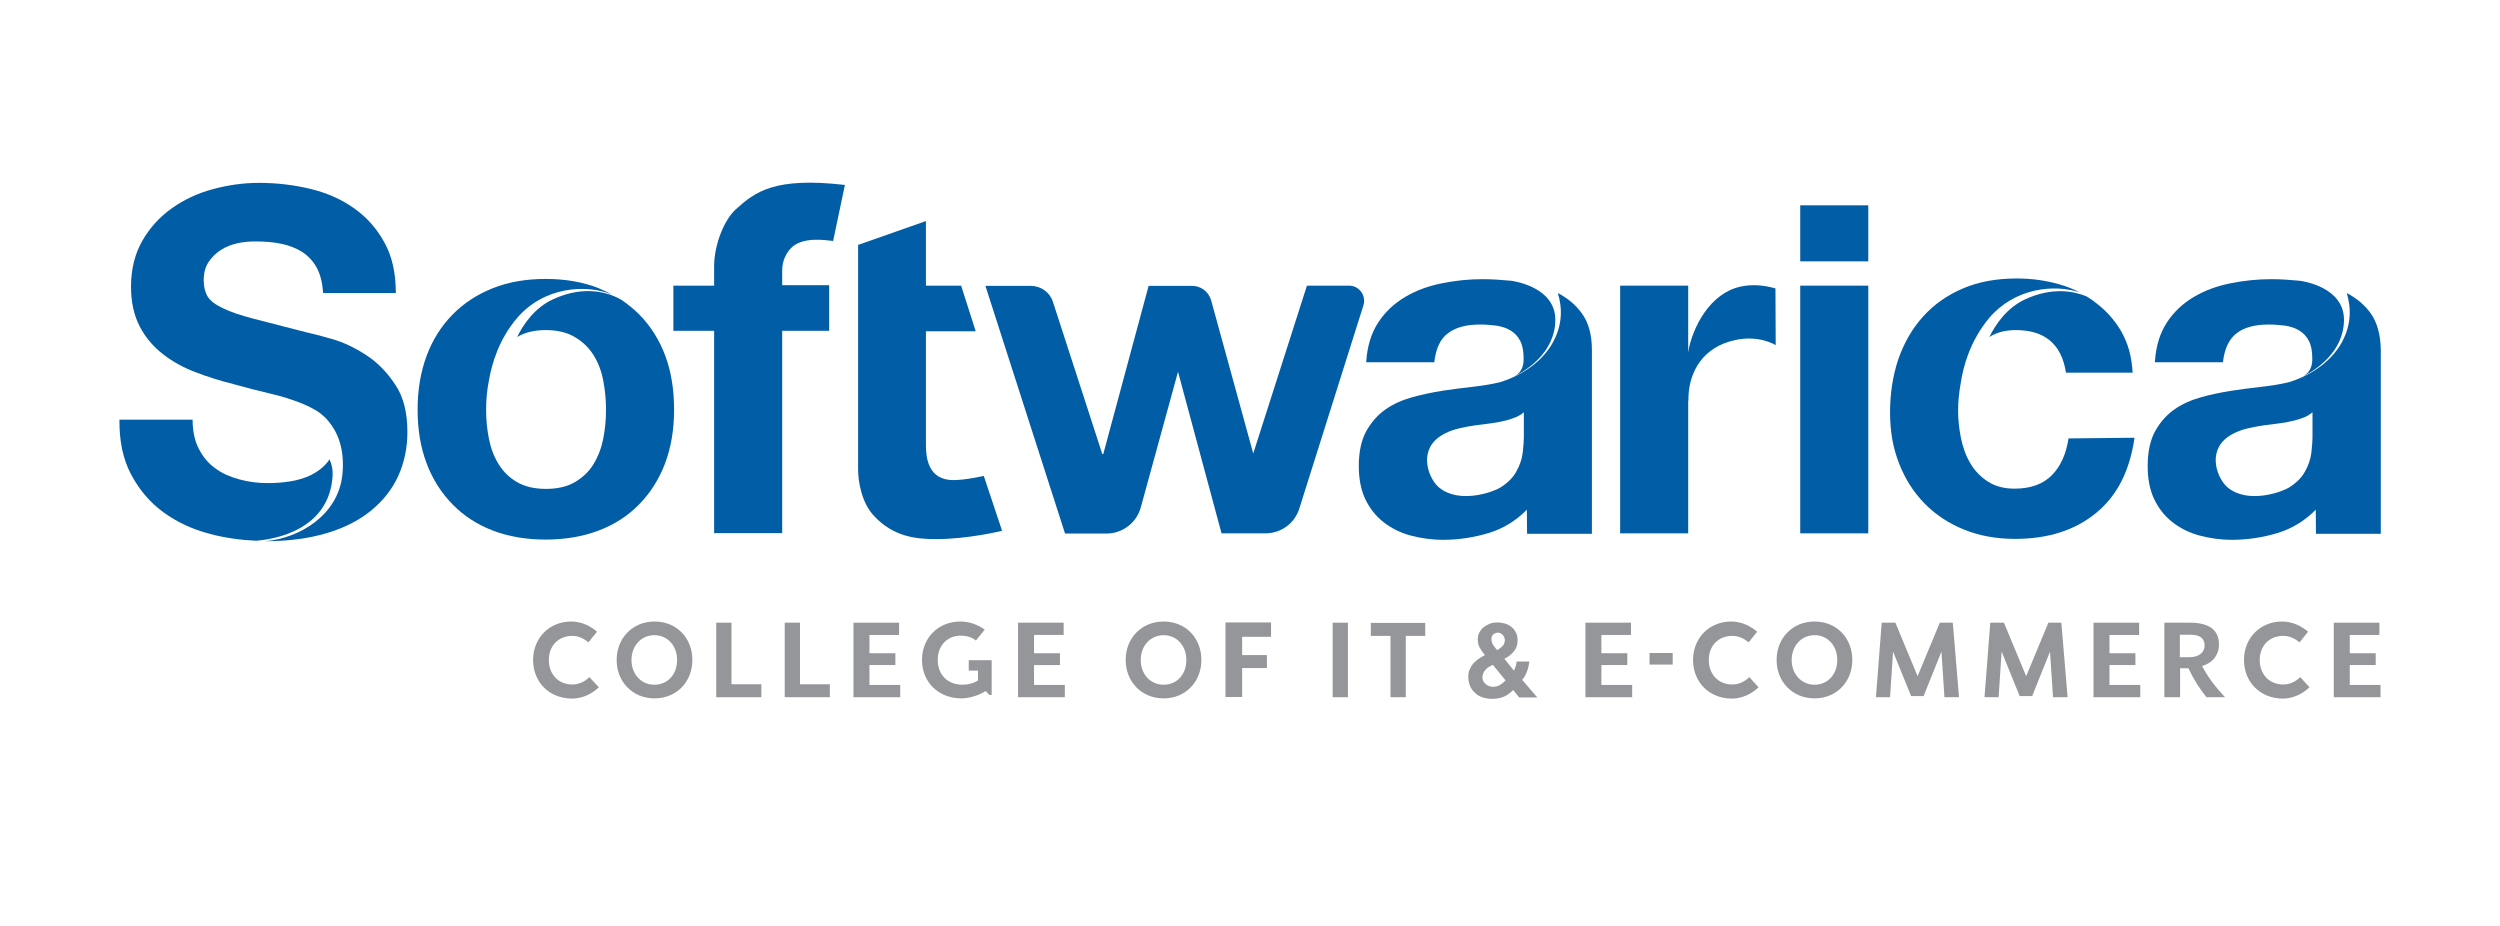
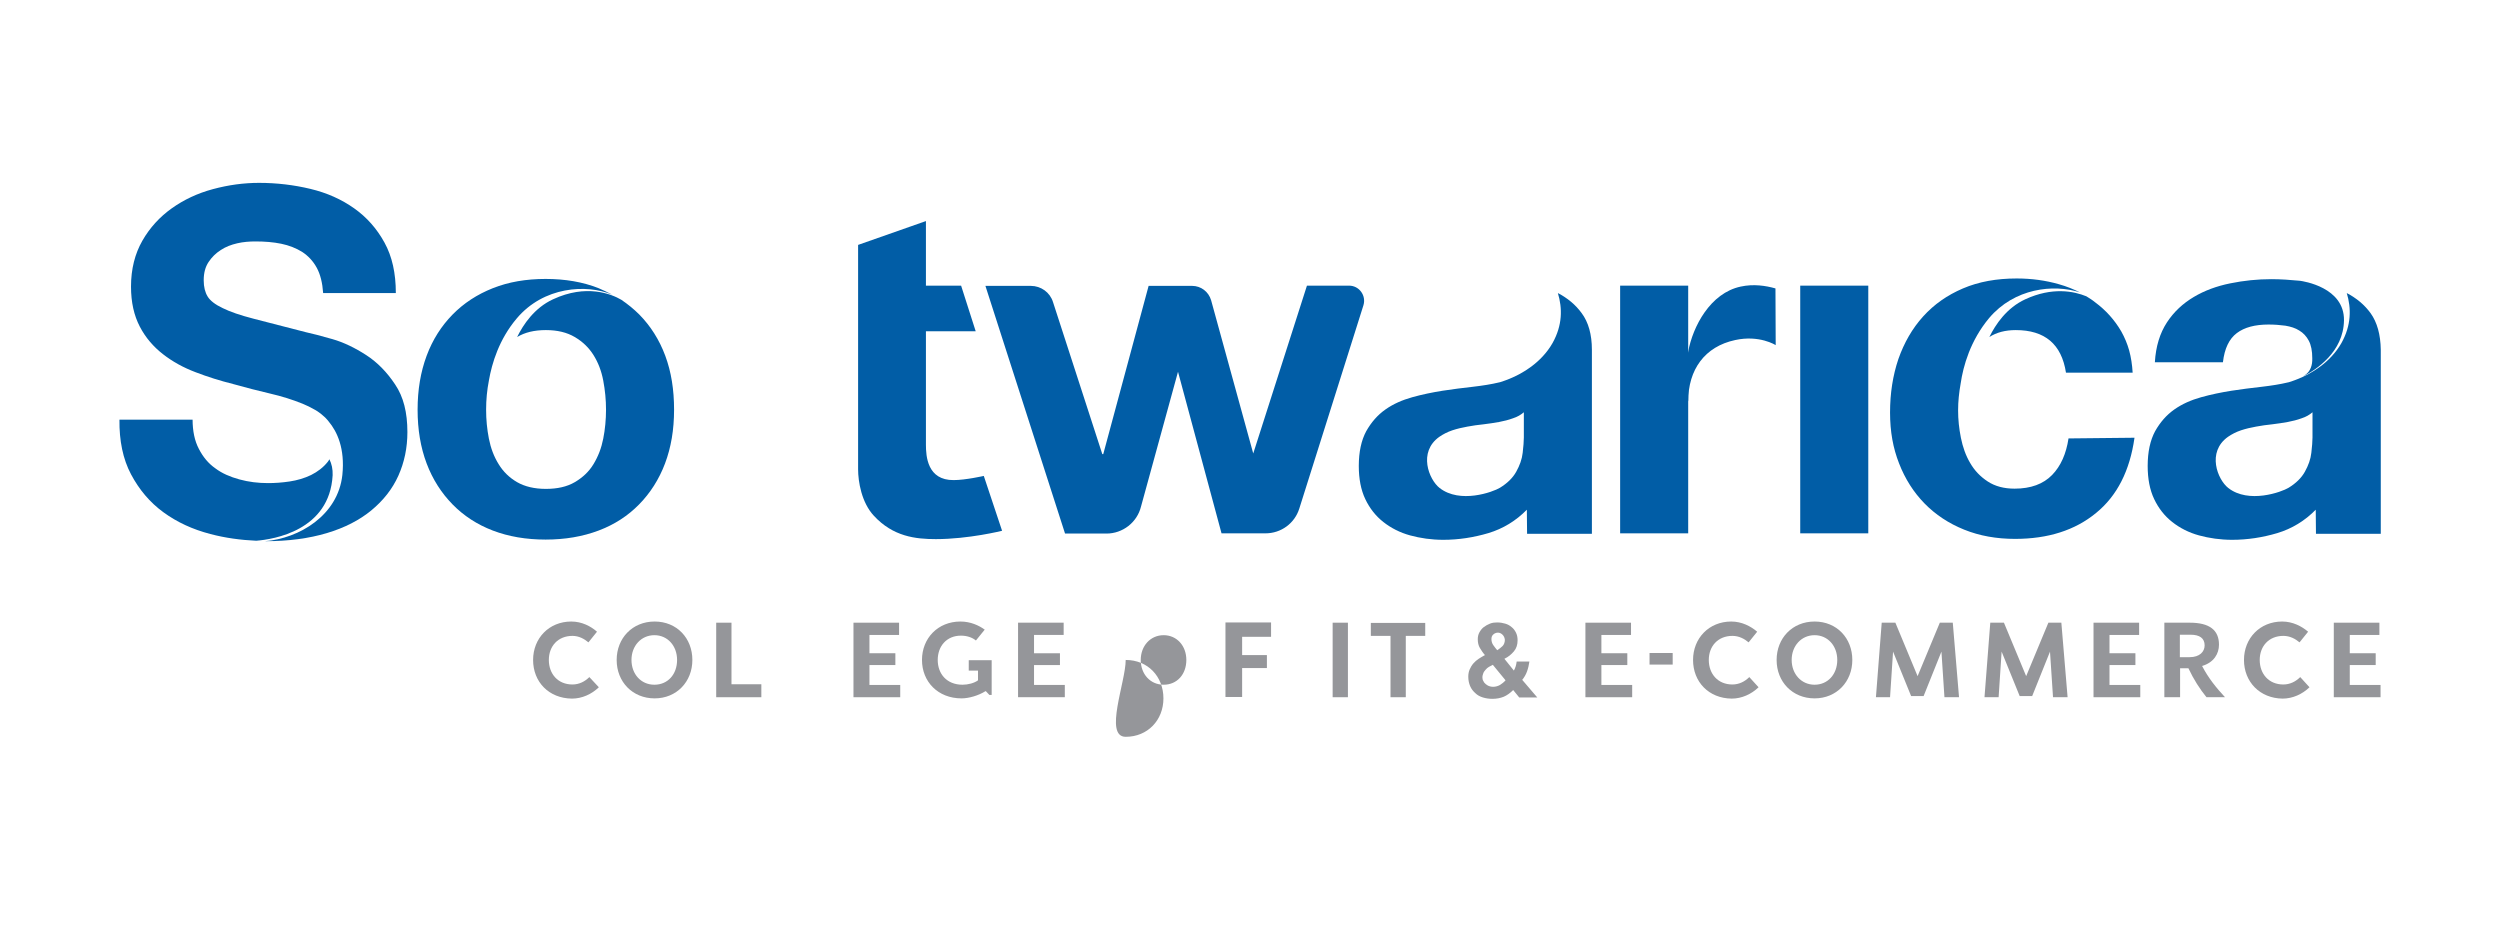
<svg xmlns="http://www.w3.org/2000/svg" id="Layer_1" x="0px" y="0px" viewBox="0 0 1080 400" style="enable-background:new 0 0 1080 400;" xml:space="preserve" width="1080" height="400">
  <style type="text/css">	.st0{fill:#015DA6;}	.st1{fill:#95969A;}</style>
  <g>
-     <path class="st0" d="M290.9,143.1v-19.7h17.6v-8.3c0-9.5,4.4-20.2,9.4-24.7c8.4-7.6,16.8-14,47.1-10.5l-5.1,24.2   c-3.5-0.4-13.6-2-18.4,3.3c-1.7,1.9-3.6,5-3.6,9.4v6.4h20.3v19.7h-20.3v87.4h-29.4v-87.4H290.9L290.9,143.1z" />
    <path class="st0" d="M415.2,123.4l6.3,19.7H400v49c0,5,0.6,15.4,12,15.3c5.1,0,13-1.8,13-1.8l7.9,23.7c0,0-14.4,3.6-28.6,3.6   c-8.8,0-18.5-1.1-26.8-10.1c-5.3-5.7-6.8-14.7-6.8-20.1v-96.9L400,95.5v27.9L415.2,123.4L415.2,123.4z" />
    <path class="st0" d="M527.7,230.4l-18.8-69.8l-16,58.3c-1.7,6.8-7.9,11.6-14.9,11.6h-17.9l-34.4-107h19.6c4.4,0,8.3,2.8,9.6,7   l21.3,65.7h0.4l19.6-72.7H515c3.8,0,7.1,2.5,8.2,6.2l18.2,66.2l23.2-72.5h18.2c4.4,0,7.5,4.3,6.2,8.5l-27.7,87.8   c-2,6.4-7.9,10.7-14.6,10.7L527.7,230.4L527.7,230.4z" />
    <polygon class="st0" points="729.3,143.3 729.3,123.4 699.9,123.4 699.9,230.4 729.3,230.4  " />
-     <rect x="777.7" y="88.7" class="st0" width="29.4" height="24.2" />
    <rect x="777.7" y="123.4" class="st0" width="29.4" height="107" />
    <g>
      <path class="st0" d="M143.7,205.3c0.1-2.6-0.4-4.9-1.4-6.9c-0.2,0.4-0.4,0.7-0.7,1.1c-1.9,2.4-4.4,4.3-7.2,5.7    c-2.9,1.4-6,2.3-9.3,2.8s-6.4,0.7-9.3,0.7c-4.3,0-8.4-0.5-12.4-1.6s-7.5-2.6-10.4-4.8c-3-2.1-5.3-4.9-7.1-8.4    c-1.8-3.4-2.7-7.7-2.7-12.6H51.6c-0.1,9.1,1.5,17,5,23.6c3.5,6.6,8.1,12.1,14,16.4c5.9,4.3,12.6,7.4,20.3,9.4    c6.4,1.7,13.1,2.6,19.8,2.9C118.2,233,142.4,229.2,143.7,205.3L143.7,205.3z" />
      <path class="st0" d="M170.7,166.1c-3.5-5.3-7.7-9.6-12.5-12.7s-9.7-5.5-14.6-6.9c-4.9-1.4-8.7-2.4-11.5-3    c-9.2-2.4-16.7-4.3-22.5-5.8s-10.2-3-13.4-4.6c-3.2-1.5-5.4-3.2-6.5-5c-1.1-1.8-1.7-4.1-1.7-7c0-3.2,0.7-5.8,2.1-7.9    c1.4-2.1,3.1-3.8,5.3-5.2c2.1-1.4,4.5-2.3,7.1-2.9s5.2-0.8,7.9-0.8c4,0,7.7,0.3,11.1,1c3.4,0.7,6.4,1.9,9,3.5    c2.6,1.7,4.7,3.9,6.3,6.8s2.5,6.6,2.8,11H171c0-8.6-1.6-15.8-4.9-21.8s-7.6-10.9-13.1-14.8c-5.5-3.9-11.8-6.7-18.9-8.4    c-7.1-1.7-14.5-2.6-22.2-2.6c-6.6,0-13.2,0.9-19.9,2.7s-12.6,4.6-17.8,8.3c-5.2,3.7-9.5,8.4-12.7,14s-4.9,12.2-4.9,19.8    c0,6.8,1.3,12.5,3.8,17.3c2.5,4.8,5.9,8.7,10,11.9c4.1,3.2,8.8,5.8,14.1,7.8c5.2,2,10.6,3.7,16.2,5.1c5.4,1.5,10.7,2.9,15.9,4.1    c5.2,1.2,9.9,2.7,14.1,4.4c1.9,0.8,3.6,1.6,5.1,2.5v0c0,0,2.1,1,4.6,3.4c0.1,0.1,0.2,0.2,0.3,0.3c0.5,0.5,0.9,1,1.3,1.5    c3.6,4.3,7.1,11.6,5.9,23.1c-1.9,17.5-18.7,27.4-33.4,28.6c0,0,0,0,0.1,0c10.1,0,18.9-1.2,26.6-3.5c7.7-2.3,14.1-5.6,19.2-9.8    s9.1-9.2,11.7-15c2.6-5.8,3.9-12.1,3.9-18.8C176,178.2,174.3,171.4,170.7,166.1L170.7,166.1z" />
    </g>
    <path class="st0" d="M287.4,153.7c-2.6-7-6.4-12.9-11.2-17.8c-2.4-2.4-5-4.5-7.8-6.4c-4.3-2.5-15.1-6.9-29.5-0.2   c-8,3.7-12.8,10.8-15.5,16.3c3.3-2,7.4-3,12.4-3s9.1,1,12.5,3s6.1,4.6,8.1,7.8c2,3.2,3.4,6.8,4.2,11s1.2,8.4,1.2,12.6   s-0.4,8.5-1.2,12.5c-0.8,4.1-2.2,7.7-4.2,11s-4.7,5.8-8.1,7.8s-7.6,2.9-12.5,2.9s-9.1-1-12.4-2.9c-3.3-1.9-6-4.5-8-7.8   c-2-3.2-3.4-6.9-4.2-11c-0.8-4.1-1.2-8.2-1.2-12.5s0.4-8.5,1.2-12.6c0,0,0,0,0,0c1.3-7.5,4.4-17.8,12-26.8   c11.6-13.8,30.1-15,41.3-10.3c-1.9-1-3.8-1.9-5.9-2.8c-6.8-2.7-14.5-4-22.9-4s-16,1.3-22.8,4c-6.8,2.7-12.6,6.5-17.4,11.4   s-8.6,10.8-11.2,17.8s-3.9,14.7-3.9,23.3s1.3,16.3,3.9,23.2c2.6,6.9,6.4,12.8,11.2,17.7c4.8,4.9,10.6,8.7,17.4,11.3   c6.8,2.6,14.4,3.9,22.8,3.9s16-1.3,22.9-3.9s12.7-6.4,17.5-11.3s8.6-10.8,11.2-17.7s3.9-14.6,3.9-23.2S290,160.7,287.4,153.7   L287.4,153.7z" />
    <g>
      <path class="st0" d="M901.3,128c-5.4-2.2-14.7-4.1-26.4,1.3c-8,3.7-12.8,10.8-15.5,16.3c3.1-2,6.9-3,11.4-3    c12.6,0,19.8,6.1,21.7,18.4h28.8c-0.2-3.4-0.7-6.7-1.5-9.6s-2-5.7-3.4-8.2c-2.9-5-6.7-9.2-11.3-12.6    C903.9,129.6,902.6,128.8,901.3,128L901.3,128z" />
      <path class="st0" d="M893.6,189.4c-1,6.6-3.3,11.9-7.1,15.8c-3.8,3.9-9.2,5.9-16.2,5.9c-4.5,0-8.4-1-11.6-3.1    c-3.2-2.1-5.7-4.7-7.6-8c-1.9-3.2-3.2-6.9-4-10.9c-0.8-4-1.2-7.9-1.2-11.8s0.4-7.7,1.1-11.6c1.1-7.6,4.2-18.6,12.3-28.3    c10.9-12.9,27.8-14.8,39.2-11.1c-2.8-1.4-5.8-2.6-9-3.5c-5.9-1.7-12-2.5-18.3-2.5c-8.7,0-16.4,1.4-23.2,4.3s-12.5,6.9-17.2,12.1    c-4.7,5.2-8.2,11.3-10.7,18.4c-2.4,7.1-3.6,14.8-3.6,23.1s1.3,15.4,3.9,22c2.6,6.7,6.3,12.5,11,17.3c4.7,4.8,10.4,8.6,17.1,11.3    c6.7,2.7,14,4,22,4c14.2,0,25.9-3.7,35-11.2c9.1-7.4,14.6-18.3,16.6-32.5L893.6,189.4L893.6,189.4z" />
    </g>
    <g>
-       <path class="st0" d="M625.6,143.9c3.3-2.5,7.9-3.7,13.7-3.7c2.6,0,5.1,0.2,7.3,0.5c2.3,0.4,4.3,1,6,2.1c1.7,1,3.1,2.5,4.1,4.4    s1.5,4.4,1.5,7.6c0.1,3-0.8,5.4-2.7,6.9c-0.4,0.3-0.9,0.7-1.4,1c5.7-2.9,17.6-10.6,17.8-24.3c0.2-14.3-17.7-16.9-19-17.1    c-4.2-0.4-8.3-0.7-12.4-0.7c-5.9,0-11.8,0.6-17.7,1.8c-5.9,1.2-11.1,3.1-15.8,5.9c-4.7,2.8-8.6,6.4-11.6,11    c-3,4.6-4.8,10.3-5.2,17.2h29.4C620.3,150.5,622.2,146.4,625.6,143.9L625.6,143.9z" />
      <path class="st0" d="M647.7,165.2C647.7,165.2,647.8,165.2,647.7,165.2C647.8,165.2,647.8,165.2,647.7,165.2z" />
      <path class="st0" d="M683.3,135.3c-2.7-3.7-6.1-6.5-10.3-8.7c2,6.6,2,13.9-2.3,21.6c-4.9,8.6-13.3,13.3-18.5,15.4    c-1,0.4-2,0.8-3.2,1.2c-0.8,0.3-1.4,0.4-1.4,0.4c-3.3,0.8-7.1,1.4-11.4,1.9s-8.6,1-13,1.7c-4.4,0.7-8.8,1.6-13.1,2.8    c-4.3,1.2-8.2,2.9-11.6,5.3s-6.1,5.5-8.3,9.4c-2.1,3.9-3.2,8.9-3.2,15c0,5.5,0.9,10.3,2.8,14.3s4.5,7.3,7.8,9.9s7.2,4.6,11.6,5.8    c4.4,1.2,9.2,1.9,14.3,1.9c6.6,0,13.1-1,19.5-2.9c6.3-1.9,11.9-5.3,16.6-10.1l0.1,10.4h28v-79.5    C687.7,144.5,686.2,139.2,683.3,135.3L683.3,135.3z M658.3,189c0,1.7-0.2,3.9-0.5,6.6c-0.3,2.8-1.3,5.5-2.8,8.2    c-1.5,2.7-3.9,5-7,6.9s-17.3,7-26.1,0.1c-4.6-3.6-9.4-15.5-0.1-22.1c1.6-1.1,3.5-2.1,5.6-2.8c2.1-0.7,4.3-1.2,6.5-1.6    c2.3-0.4,4.7-0.8,7-1c2.3-0.3,4.6-0.6,6.7-1c2.1-0.4,4.1-0.9,6-1.6c1.9-0.6,3.4-1.5,4.7-2.6L658.3,189L658.3,189z" />
    </g>
    <g>
      <path class="st0" d="M966.3,143.9c3.3-2.5,7.9-3.7,13.7-3.7c2.6,0,5.1,0.2,7.3,0.5c2.3,0.4,4.3,1,6,2.1c1.7,1,3.1,2.5,4.1,4.4    s1.5,4.4,1.5,7.6c0.1,3-0.8,5.4-2.7,6.9c-0.4,0.3-0.9,0.7-1.4,1c5.7-2.9,17.6-10.6,17.8-24.3c0.2-14.3-17.6-16.9-19-17.1    c-4.2-0.4-8.3-0.7-12.4-0.7c-5.9,0-11.8,0.6-17.7,1.8c-5.9,1.2-11.1,3.1-15.8,5.9c-4.7,2.8-8.6,6.4-11.6,11    c-3,4.6-4.8,10.3-5.2,17.2h29.4C961,150.5,963,146.4,966.3,143.9L966.3,143.9z" />
      <path class="st0" d="M988.5,165.2C988.5,165.2,988.5,165.2,988.5,165.2C988.5,165.2,988.5,165.2,988.5,165.2z" />
      <path class="st0" d="M1024.1,135.3c-2.7-3.7-6.1-6.5-10.3-8.7c2,6.6,2,13.9-2.3,21.6c-4.9,8.6-13.3,13.3-18.5,15.4    c-1,0.4-2,0.8-3.2,1.2c-0.8,0.3-1.4,0.4-1.4,0.4c-3.3,0.8-7.1,1.4-11.4,1.9s-8.6,1-13,1.7c-4.4,0.7-8.8,1.6-13.1,2.8    c-4.3,1.2-8.2,2.9-11.6,5.3s-6.1,5.5-8.3,9.4c-2.1,3.9-3.2,8.9-3.2,15c0,5.5,0.9,10.3,2.8,14.3s4.5,7.3,7.8,9.9s7.2,4.6,11.6,5.8    c4.4,1.2,9.2,1.9,14.3,1.9c6.6,0,13.1-1,19.5-2.9c6.3-1.9,11.9-5.3,16.6-10.1l0.1,10.4h28v-79.5    C1028.4,144.5,1026.9,139.2,1024.1,135.3L1024.1,135.3z M999,189c0,1.7-0.2,3.9-0.5,6.6c-0.3,2.8-1.3,5.5-2.8,8.2    c-1.5,2.7-3.9,5-7,6.9s-17.3,7-26.1,0.1c-4.6-3.6-9.4-15.5-0.1-22.1c1.6-1.1,3.5-2.1,5.6-2.8c2.1-0.7,4.3-1.2,6.5-1.6    c2.3-0.4,4.7-0.8,7-1c2.3-0.3,4.6-0.6,6.7-1c2.1-0.4,4.1-0.9,6-1.6c1.9-0.6,3.4-1.5,4.7-2.6L999,189L999,189z" />
    </g>
    <path class="st0" d="M767,124.6c-4.2-1.2-9.5-2-15-0.8c-13.2,2.8-20.7,17.3-22.7,28.1c-2.4,12.8,0,21.5,0,21.5   c0-13.8,7.2-23.7,20.3-26.5c10.5-2.3,17.5,2.2,17.5,2.2S767,124.6,767,124.6z" />
    <g>
      <g>
        <path class="st1" d="M230.3,285.1c0-9.4,6.9-16.6,16.5-16.6c4.5,0,8.4,2,11.1,4.4l-3.7,4.6c-1.8-1.5-4.1-2.8-6.9-2.8     c-6.2,0-10.2,4.4-10.2,10.4s3.9,10.6,10.2,10.6c2.9,0,5.4-1.3,7.3-3.2l4.1,4.4c-3.1,3-7.3,4.9-11.6,4.9     C237.1,301.7,230.3,294.6,230.3,285.1L230.3,285.1z" />
        <path class="st1" d="M266.4,285.1c0-9.4,6.8-16.6,16.4-16.6s16.3,7.2,16.3,16.6s-6.8,16.6-16.3,16.6S266.4,294.6,266.4,285.1z      M292.5,285.1c0-6.1-4.1-10.7-9.8-10.7s-9.9,4.6-9.9,10.7s4.1,10.7,9.9,10.7S292.5,291.3,292.5,285.1z" />
        <path class="st1" d="M316.1,295.6h12.8v5.6h-19.5v-32.2h6.6V295.6L316.1,295.6z" />
-         <path class="st1" d="M345.7,295.6h12.8v5.6h-19.5v-32.2h6.6V295.6L345.7,295.6z" />
        <path class="st1" d="M375.6,295.9h13.3v5.3h-20.2v-32.2h19.7v5.3h-12.8v7.9h11.2v5.1h-11.2V295.9L375.6,295.9z" />
        <path class="st1" d="M418.5,285.2h9.9v15h-1l-1.5-1.6h-0.2c-3,1.9-7.2,3.1-10.3,3.1c-10.2,0-17.1-7.2-17.1-16.6     s6.9-16.6,16.6-16.6c4.4,0,8,1.7,10.5,3.5l-3.8,4.7c-1.7-1.4-4-2.1-6.5-2.1c-6.1,0-10,4.5-10,10.5s3.9,10.7,10.7,10.7     c2.4,0,5.1-0.7,6.7-1.9v-4.2h-4V285.2L418.5,285.2z" />
        <path class="st1" d="M446.7,295.9H460v5.3h-20.2v-32.2h19.7v5.3h-12.8v7.9h11.2v5.1h-11.2V295.9L446.7,295.9z" />
-         <path class="st1" d="M486.3,285.1c0-9.4,6.8-16.6,16.4-16.6c9.6,0,16.3,7.2,16.3,16.6s-6.8,16.6-16.3,16.6     S486.3,294.6,486.3,285.1z M512.5,285.1c0-6.1-4.1-10.7-9.8-10.7s-9.9,4.6-9.9,10.7s4.1,10.7,9.9,10.7S512.5,291.3,512.5,285.1z" />
+         <path class="st1" d="M486.3,285.1c9.6,0,16.3,7.2,16.3,16.6s-6.8,16.6-16.3,16.6     S486.3,294.6,486.3,285.1z M512.5,285.1c0-6.1-4.1-10.7-9.8-10.7s-9.9,4.6-9.9,10.7s4.1,10.7,9.9,10.7S512.5,291.3,512.5,285.1z" />
        <path class="st1" d="M549.1,275.1h-12.5v7.9h10.7v5.6h-10.7v12.5h-7.2v-32.2h19.7V275.1z" />
        <path class="st1" d="M575.7,301.2v-32.2h6.6v32.2H575.7z" />
        <path class="st1" d="M615.7,274.7h-8.4v26.5h-6.6v-26.5h-8.5v-5.6h23.5L615.7,274.7L615.7,274.7z" />
        <path class="st1" d="M691.8,295.9h13.3v5.3h-20.2v-32.2h19.7v5.3h-12.8v7.9H703v5.1h-11.2V295.9L691.8,295.9z" />
        <path class="st1" d="M731.4,285.1c0-9.4,6.9-16.6,16.5-16.6c4.5,0,8.4,2,11.2,4.4l-3.7,4.6c-1.8-1.5-4.1-2.8-7-2.8     c-6.2,0-10.2,4.4-10.2,10.4s3.9,10.6,10.2,10.6c2.9,0,5.4-1.3,7.3-3.2l4,4.4c-3.1,3-7.3,4.9-11.6,4.9     C738.2,301.7,731.4,294.6,731.4,285.1L731.4,285.1z" />
        <path class="st1" d="M767.5,285.1c0-9.4,6.8-16.6,16.4-16.6s16.3,7.2,16.3,16.6s-6.8,16.6-16.3,16.6S767.5,294.6,767.5,285.1z      M793.7,285.1c0-6.1-4.1-10.7-9.8-10.7s-9.9,4.6-9.9,10.7s4.2,10.7,9.9,10.7S793.7,291.3,793.7,285.1z" />
        <path class="st1" d="M846.3,301.2h-6.3l-1.3-19.7l-7.7,19.2h-5.4l-7.8-19.2l-1.3,19.7h-6.1l2.5-32.2h5.9l9.6,23.1l9.6-23.1h5.6     L846.3,301.2L846.3,301.2z" />
        <path class="st1" d="M893.2,301.2h-6.3l-1.3-19.7l-7.7,19.2h-5.4l-7.8-19.2l-1.3,19.7h-6.1l2.5-32.2h5.9l9.6,23.1l9.6-23.1h5.6     L893.2,301.2L893.2,301.2z" />
        <path class="st1" d="M911.3,295.9h13.3v5.3h-20.2v-32.2h19.7v5.3h-12.8v7.9h11.2v5.1h-11.2V295.9L911.3,295.9z" />
        <path class="st1" d="M953.2,301.2c-2.9-3.6-5.5-7.6-7.8-12.5h-3.6v12.5H935v-32.2h11c8.5,0,12.6,3.2,12.6,9.5     c0,3.9-2.2,7.7-7.3,9.2c2.7,5.2,6.1,9.4,9.9,13.5L953.2,301.2L953.2,301.2z M941.7,274.2v9.7h4.2c4.4,0,6.5-2.4,6.5-5.1     c0-3.1-2.2-4.6-6-4.6L941.7,274.2L941.7,274.2z" />
        <path class="st1" d="M969.4,285.1c0-9.4,6.9-16.6,16.5-16.6c4.5,0,8.4,2,11.2,4.4l-3.7,4.6c-1.8-1.5-4.1-2.8-7-2.8     c-6.2,0-10.2,4.4-10.2,10.4s3.9,10.6,10.2,10.6c2.9,0,5.4-1.3,7.3-3.2l4,4.4c-3.1,3-7.3,4.9-11.6,4.9     C976.3,301.7,969.4,294.6,969.4,285.1L969.4,285.1z" />
        <path class="st1" d="M1015.1,295.9h13.3v5.3h-20.2v-32.2h19.7v5.3h-12.8v7.9h11.2v5.1h-11.2L1015.1,295.9L1015.1,295.9z" />
      </g>
      <path class="st1" d="M649.6,301c-1.5,0.6-3.1,0.9-4.9,0.9c-1.4,0-2.8-0.2-4.1-0.6s-2.4-1-3.3-1.9c-0.9-0.8-1.7-1.8-2.2-3    c-0.5-1.2-0.8-2.5-0.8-4.1c0-1.1,0.2-2.2,0.6-3.1c0.4-0.9,0.9-1.8,1.6-2.6c0.7-0.8,1.4-1.4,2.3-2s1.8-1.1,2.7-1.6    c-0.9-1-1.6-2.1-2.2-3.1c-0.6-1-0.9-2.3-0.9-3.7c0-1.1,0.2-2.1,0.7-3c0.5-0.9,1.1-1.7,1.9-2.3c0.8-0.6,1.7-1.1,2.7-1.5    s2-0.5,3.1-0.5c1.2,0,2.4,0.2,3.4,0.5c1.1,0.3,2,0.8,2.8,1.5c0.8,0.6,1.4,1.4,1.9,2.4s0.7,2.1,0.7,3.3c0,1.9-0.5,3.5-1.6,4.8    c-1.1,1.3-2.4,2.4-4.1,3.2l4.1,5.1c0.3-0.6,0.6-1.2,0.8-1.9c0.2-0.6,0.3-1.3,0.4-2h5.5c-0.2,1.4-0.5,2.8-1,4.2s-1.2,2.6-2.1,3.7    l6.5,7.6h-7.8l-2.6-3.2C652.4,299.4,651,300.4,649.6,301L649.6,301z M643.2,288.1c-0.5,0.3-1,0.7-1.4,1.2c-0.4,0.5-0.8,0.9-1,1.5    s-0.4,1.1-0.4,1.8c0,0.6,0.1,1.1,0.4,1.6c0.2,0.5,0.6,1,1,1.3s0.9,0.7,1.5,0.9c0.5,0.2,1.1,0.3,1.7,0.3c1.1,0,2.1-0.3,3-0.8    c0.8-0.5,1.7-1.2,2.4-2l-5.5-6.7C644.3,287.5,643.8,287.8,643.2,288.1L643.2,288.1z M649.1,274.2c-0.6-0.6-1.3-0.9-2-0.9    s-1.5,0.3-2,0.8c-0.6,0.5-0.8,1.2-0.8,2c0,1,0.3,1.9,0.8,2.6s1.1,1.5,1.7,2.2c0.9-0.6,1.7-1.2,2.3-1.8s1-1.6,1-2.7    C650,275.5,649.7,274.8,649.1,274.2L649.1,274.2z" />
      <rect x="712.6" y="282.1" class="st1" width="10" height="5" />
    </g>
  </g>
</svg>